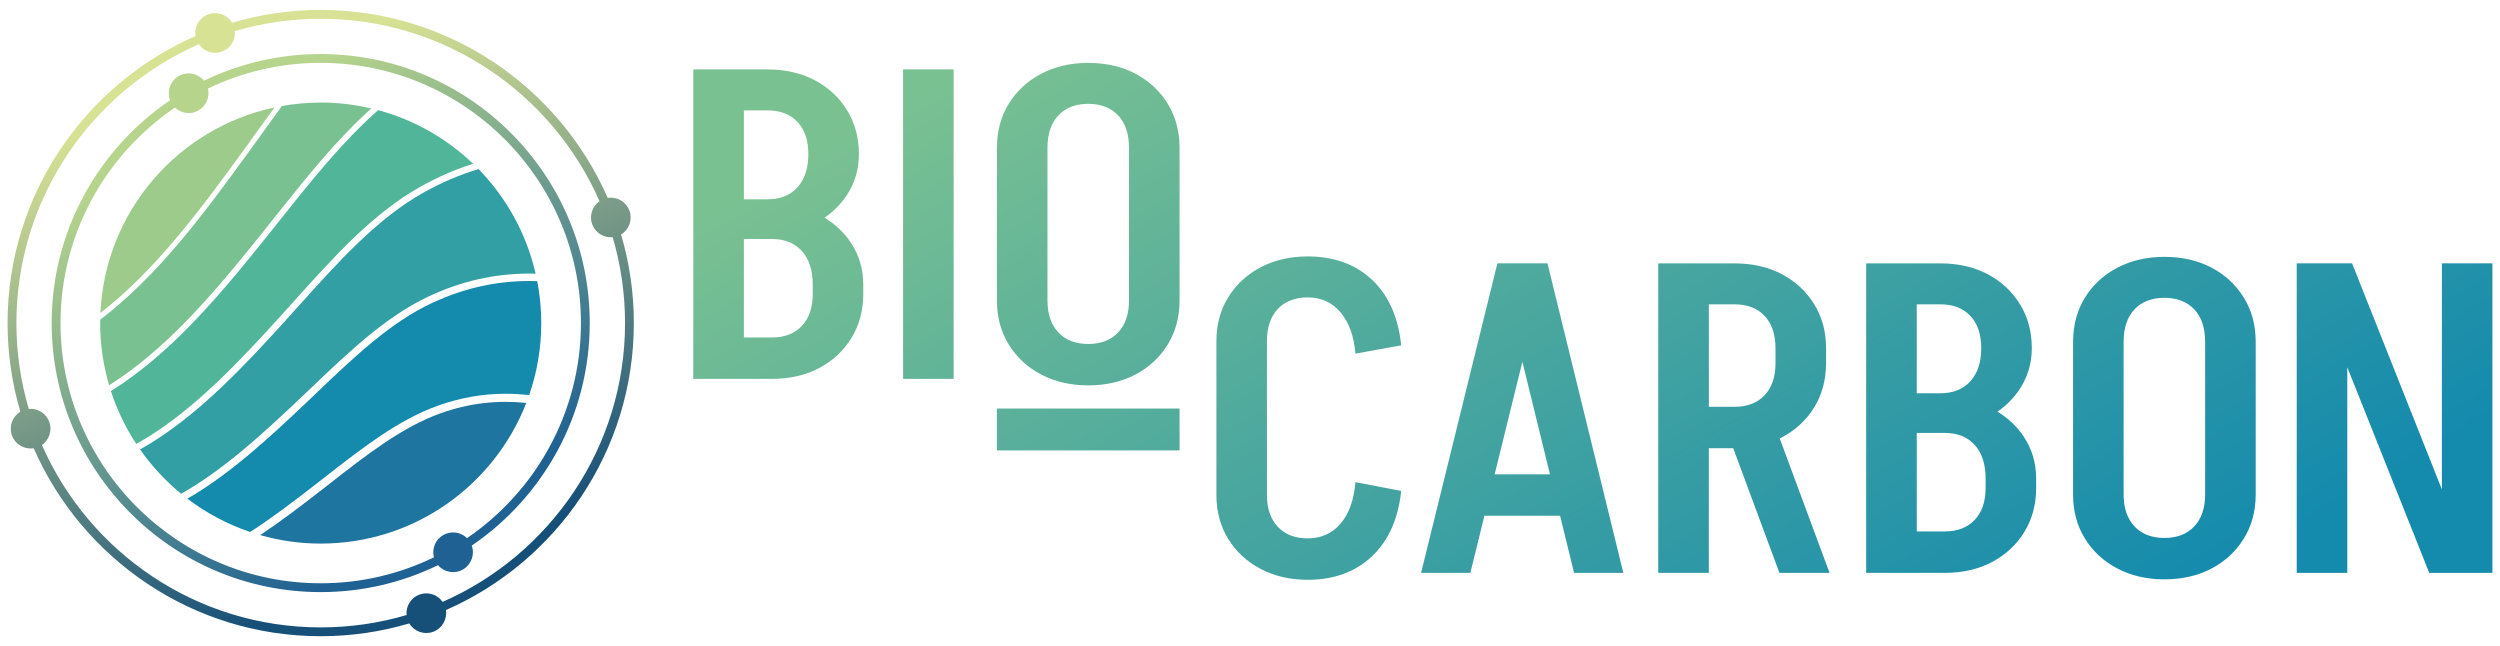
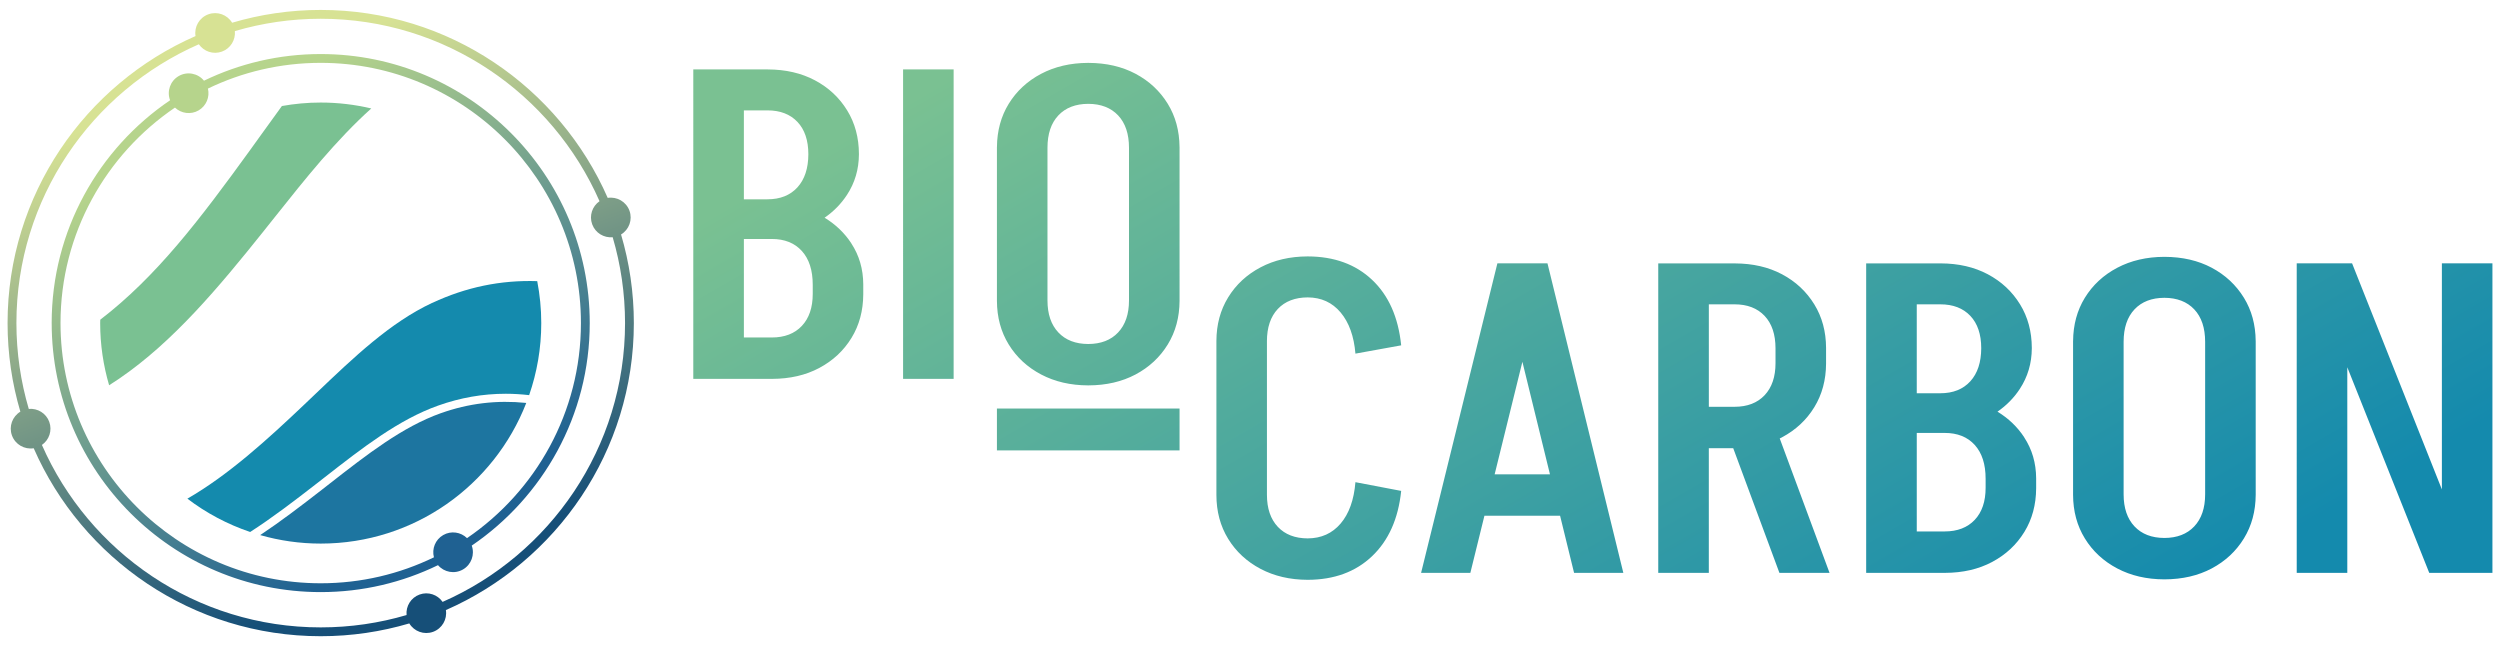
<svg xmlns="http://www.w3.org/2000/svg" id="Layer_1" viewBox="30 30 1215.59 314.17">
  <defs>
    <style>.cls-1{fill:url(#linear-gradient);}.cls-2{fill:#9ccb8b;}.cls-3{fill:#329fa4;}.cls-4{fill:#1d75a0;}.cls-5{fill:#148aad;}.cls-6{fill:#51b699;}.cls-7{fill:#7ac192;}.cls-8{fill:url(#linear-gradient-3);}.cls-9{fill:url(#linear-gradient-2);}</style>
    <linearGradient id="linear-gradient" x1="431.5" y1="2652.99" x2="569.94" y2="2892.78" gradientTransform="translate(686.61 2959.89) rotate(-180)" gradientUnits="userSpaceOnUse">
      <stop offset=".1" stop-color="#1f6192" />
      <stop offset=".9" stop-color="#b6d48c" />
    </linearGradient>
    <linearGradient id="linear-gradient-2" x1="446.03" y1="2622.67" x2="555.31" y2="2922.93" gradientTransform="translate(686.61 2959.89) rotate(-180)" gradientUnits="userSpaceOnUse">
      <stop offset=".1" stop-color="#164f78" />
      <stop offset=".9" stop-color="#d7e294" />
    </linearGradient>
    <linearGradient id="linear-gradient-3" x1="642.16" y1="-95.06" x2="966.86" y2="467.33" gradientUnits="userSpaceOnUse">
      <stop offset=".1" stop-color="#7ac192" />
      <stop offset=".9" stop-color="#148aad" />
    </linearGradient>
  </defs>
  <g>
    <path class="cls-1" d="M55.13,187.09c0,72.13,58.68,130.81,130.81,130.81,20.43,0,39.79-4.71,57.03-13.1,2.96,3.47,8.06,4.45,12.15,2.09,4.1-2.37,5.8-7.29,4.26-11.6,34.6-23.56,57.37-63.27,57.37-108.2,0-72.13-58.68-130.81-130.82-130.81-20.32,0-39.58,4.66-56.75,12.96-2.94-3.61-8.13-4.66-12.29-2.26-4.16,2.4-5.84,7.42-4.19,11.77-34.72,23.54-57.58,63.32-57.58,108.34Zm59.95-104.77c3.02,2.87,7.68,3.56,11.47,1.37,3.79-2.19,5.53-6.56,4.55-10.62,16.6-8.02,35.2-12.51,54.84-12.51,69.77,0,126.53,56.76,126.53,126.53,0,43.41-21.98,81.78-55.39,104.57-3.02-2.97-7.75-3.71-11.59-1.49-3.86,2.23-5.58,6.71-4.5,10.82-16.65,8.08-35.33,12.62-55.04,12.62-69.77,0-126.53-56.76-126.53-126.53,0-43.53,22.1-81.99,55.66-104.77Z" />
    <path class="cls-9" d="M33.68,187.09c0,14.96,2.18,29.41,6.22,43.08-3.88,2.33-5.69,7.15-4.09,11.56,1.61,4.42,6.11,6.94,10.58,6.23,23.53,53.74,77.22,91.39,139.55,91.39,14.96,0,29.41-2.18,43.08-6.22,2.33,3.88,7.15,5.69,11.56,4.09,4.42-1.61,6.94-6.11,6.23-10.58,53.74-23.53,91.39-77.22,91.39-139.55,0-14.96-2.18-29.41-6.22-43.08,3.88-2.33,5.69-7.15,4.09-11.56-1.61-4.42-6.11-6.94-10.58-6.23-23.53-53.74-77.22-91.39-139.55-91.39-14.96,0-29.41,2.18-43.08,6.22-2.33-3.88-7.15-5.69-11.56-4.09-4.42,1.61-6.94,6.11-6.23,10.58-53.74,23.53-91.39,77.22-91.39,139.55ZM126.68,51.52c2.44,3.52,7.01,5.11,11.22,3.57,4.22-1.53,6.7-5.7,6.3-9.97,13.25-3.9,27.25-6,41.74-6,60.53,0,112.67,36.54,135.57,88.71-3.52,2.44-5.11,7.01-3.57,11.22,1.53,4.22,5.7,6.7,9.97,6.3,3.9,13.25,6.01,27.25,6.01,41.74,0,60.53-36.53,112.67-88.71,135.57-2.44-3.52-7.01-5.11-11.22-3.57-4.22,1.53-6.7,5.7-6.3,9.97-13.25,3.9-27.25,6-41.74,6-60.53,0-112.67-36.53-135.57-88.71,3.52-2.44,5.11-7.01,3.58-11.22-1.53-4.22-5.7-6.7-9.97-6.3-3.9-13.25-6.01-27.25-6.01-41.74,0-60.53,36.54-112.67,88.71-135.57Z" />
-     <path class="cls-3" d="M262.66,112.2c13.52,13.85,23.31,31.34,27.78,50.87-1.01-.03-2.02-.05-3.02-.05-16.9,0-33.02,3.65-48.73,10.99-20.93,9.77-38.8,26.83-57.71,44.88-1.84,1.75-3.68,3.51-5.53,5.26-18.04,17.12-37.25,34.63-57.38,45.93-7.61-6.23-14.33-13.49-19.98-21.56,1.29-.73,2.58-1.45,3.85-2.22,24.74-14.88,46.78-38.21,67.23-60.83,1.99-2.2,3.97-4.41,5.96-6.61,19.68-21.9,38.27-42.59,60.87-55.26,8.63-4.84,17.53-8.63,26.66-11.39Z" />
    <path class="cls-4" d="M244.33,230.91c-18.64,6.64-35.84,20.06-54.04,34.26l-3.7,2.89c-10.41,8.1-20.34,15.66-30.08,22.12,9.36,2.67,19.23,4.13,29.44,4.13,45.52,0,84.38-28.38,99.94-68.39-14.3-1.47-28.05,.18-41.56,5Z" />
    <path class="cls-5" d="M240.19,177.25c-20.4,9.52-38.06,26.38-56.75,44.23-1.84,1.76-3.68,3.51-5.53,5.27-17.82,16.92-36.79,34.21-56.8,45.72,9.14,6.95,19.43,12.45,30.53,16.2,10.5-6.76,21.22-14.9,32.54-23.71l3.7-2.88c18.46-14.41,35.9-28.01,55.14-34.86,10.79-3.84,21.71-5.76,32.91-5.76,3.75,0,7.54,.24,11.36,.67,3.8-10.98,5.89-22.76,5.89-35.03,0-6.98-.69-13.8-1.96-20.4-17.77-.58-34.63,2.92-51.01,10.57Z" />
-     <path class="cls-2" d="M154.05,95.28c3.12-4.34,6.26-8.7,9.42-13.05-46.89,10-82.42,50.64-84.64,99.97,26.29-20.63,46.83-47.67,70.71-80.66l4.5-6.26Z" />
-     <path class="cls-6" d="M166.78,183.31c1.99-2.2,3.97-4.4,5.95-6.61,19.86-22.1,38.62-42.98,61.69-55.91,8.31-4.66,16.87-8.37,25.63-11.16-12.78-12.23-28.57-21.34-46.17-26.07-17.38,15.28-32.81,34.66-47.84,53.56-1.88,2.37-3.77,4.74-5.66,7.1-22.11,27.65-44.16,53.98-70.69,72.15-1.9,1.3-3.82,2.56-5.76,3.78,2.97,9.17,7.14,17.79,12.33,25.69,1.34-.76,2.68-1.51,4.01-2.31,24.36-14.65,46.21-37.79,66.5-60.23Z" />
    <path class="cls-7" d="M158.15,142.44c1.89-2.36,3.77-4.73,5.65-7.09,14.7-18.48,29.77-37.39,46.73-52.62-7.9-1.86-16.13-2.87-24.6-2.87-6.44,0-12.74,.6-18.86,1.69-3.7,5.06-7.36,10.14-10.99,15.2l-4.5,6.26c-24.49,33.83-45.49,61.45-72.83,82.44,0,.55-.04,1.09-.04,1.65,0,10.5,1.54,20.64,4.35,30.23,1.69-1.07,3.36-2.16,5.02-3.3,26.21-17.95,48.1-44.1,70.07-71.58Z" />
  </g>
  <path class="cls-8" d="M443.94,148.31c-3.31-5.05-7.64-9.19-12.99-12.45,4.38-3.03,8.01-6.72,10.87-11.08,3.85-5.88,5.78-12.45,5.82-19.71h0s0-.07,0-.11c0-.03,0-.07,0-.1h0c-.03-7.97-1.93-15.03-5.72-21.19-3.82-6.22-9.04-11.09-15.68-14.62-6.59-3.5-14.22-5.26-22.89-5.29h0s-11.66,0-11.66,0h-24.59V214.22h38.36c8.67-.03,16.3-1.79,22.89-5.3,6.64-3.53,11.87-8.4,15.68-14.62,3.78-6.16,5.68-13.23,5.72-21.19h0v-4.87h0c-.04-7.4-1.97-14.05-5.82-19.92Zm-40.8-64.64c6.22,0,11.09,1.87,14.62,5.62,3.51,3.72,5.28,8.95,5.29,15.68-.02,6.87-1.78,12.24-5.29,16.11-3.53,3.89-8.41,5.83-14.62,5.83h-11.44v-43.24h11.44Zm22.04,89.23c0,6.64-1.77,11.84-5.3,15.58-3.53,3.75-8.41,5.62-14.62,5.62h-13.56v-47.9h13.56c6.22,0,11.09,1.94,14.62,5.83,3.53,3.89,5.3,9.36,5.3,16.43v4.45Zm43.93-109.15h24.58V214.22h-24.58V63.74Zm128.71,16.74c-3.82-6.22-9.04-11.09-15.68-14.62-6.59-3.5-14.22-5.26-22.89-5.29h0s-.07,0-.11,0c-.04,0-.07,0-.11,0h0c-8.53,.03-16.13,1.8-22.78,5.3-6.71,3.53-11.97,8.41-15.79,14.62-3.75,6.11-5.64,13.1-5.71,20.98h-.01v74.81h0c.03,7.97,1.93,15.03,5.72,21.19,3.82,6.22,9.08,11.09,15.79,14.62,6.65,3.5,14.25,5.26,22.78,5.29h0s.07,0,.11,0c.04,0,.07,0,.11,0h0c8.67-.03,16.3-1.8,22.89-5.3,6.64-3.53,11.87-8.4,15.68-14.62,3.78-6.16,5.68-13.23,5.72-21.19h0V101.47h-.01c-.07-7.88-1.96-14.87-5.71-20.98Zm-18.86,95.59c0,6.64-1.77,11.84-5.3,15.58-3.51,3.72-8.35,5.59-14.52,5.61-6.17-.02-11.01-1.89-14.52-5.61-3.53-3.74-5.3-8.93-5.3-15.58V101.89c0-6.78,1.76-12.04,5.3-15.79,3.51-3.72,8.35-5.59,14.52-5.61,6.16,.02,11.01,1.89,14.52,5.61,3.53,3.74,5.3,9.01,5.3,15.79v74.18Zm-64.22,52.56h88.8v20.35h-88.8v-20.35Zm131.29-32.64v74.6c0,6.64,1.77,11.83,5.3,15.58,3.51,3.72,8.35,5.59,14.51,5.61,6.59-.02,11.93-2.42,16.01-7.2,4.1-4.8,6.5-11.51,7.21-20.13l22.25,4.24c-1.41,13.57-6.15,24.16-14.2,31.79-8.01,7.59-18.4,11.4-31.15,11.44h0s-.06,0-.09,0c-.04,0-.08,0-.12,0h0c-8.53-.03-16.13-1.8-22.78-5.3-6.71-3.53-11.97-8.41-15.79-14.62-3.82-6.22-5.72-13.35-5.72-21.41v-74.82h0c.03-7.97,1.93-15.03,5.72-21.19,3.82-6.22,9.08-11.09,15.79-14.62,6.65-3.5,14.25-5.26,22.78-5.29h0s.08,0,.12,0c.03,0,.06,0,.09,0h0c12.76,.05,23.15,3.82,31.15,11.34,8.06,7.56,12.79,18.19,14.2,31.9l-22.25,4.03c-.71-8.48-3.11-15.15-7.21-20.03-4.07-4.84-9.4-7.28-15.98-7.31-6.18,.02-11.03,1.89-14.55,5.61-3.53,3.75-5.3,9.01-5.3,15.79Zm136-37.94h-23.95l-37.09,150.48h23.95l6.84-27.76h36.79l6.8,27.76h23.95l-36.88-150.48h-.42Zm-25.28,102.58l13.49-54.72,13.41,54.72h-26.9Zm139.75-18.02c6.64-3.53,11.87-8.4,15.68-14.62,3.78-6.16,5.68-13.23,5.72-21.19h0v-7.63h0c-.03-7.97-1.93-15.03-5.72-21.19-3.82-6.21-9.04-11.09-15.68-14.62-6.59-3.5-14.22-5.26-22.89-5.29h0s-12.72,0-12.72,0h-24.59v150.48h24.59v-60.62h11.87l22.46,60.62h24.37l-24.22-65.37c.37-.18,.76-.35,1.12-.55Zm-35.6-64.64h12.5c6.22,0,11.09,1.88,14.62,5.62,3.53,3.74,5.3,9.01,5.3,15.79v7.21c0,6.64-1.77,11.84-5.3,15.58-3.53,3.74-8.41,5.62-14.62,5.62h-12.5v-49.81Zm153.34,64.64c-3.31-5.05-7.64-9.19-12.99-12.45,4.38-3.03,8.01-6.71,10.87-11.08,3.85-5.88,5.78-12.45,5.82-19.71h0s0-.07,0-.11c0-.03,0-.07,0-.1h0c-.03-7.97-1.93-15.03-5.72-21.19-3.82-6.21-9.04-11.09-15.68-14.62-6.59-3.5-14.22-5.26-22.89-5.29h0s-11.66,0-11.66,0h-24.59v150.48h38.36c8.67-.03,16.3-1.79,22.89-5.3,6.64-3.53,11.87-8.4,15.68-14.62,3.78-6.16,5.68-13.23,5.72-21.19h0v-4.87h0c-.04-7.4-1.97-14.05-5.82-19.92Zm-40.8-64.64c6.22,0,11.09,1.88,14.62,5.62,3.51,3.72,5.28,8.95,5.29,15.68-.02,6.87-1.78,12.24-5.29,16.11-3.53,3.89-8.41,5.83-14.62,5.83h-11.44v-43.24h11.44Zm22.04,89.23c0,6.64-1.77,11.84-5.3,15.58-3.53,3.74-8.41,5.62-14.62,5.62h-13.56v-47.9h13.56c6.22,0,11.09,1.94,14.62,5.83,3.53,3.89,5.3,9.36,5.3,16.43v4.45Zm125.6-92.41c-3.82-6.21-9.04-11.09-15.68-14.62-6.59-3.5-14.22-5.26-22.89-5.29h0s-.07,0-.11,0c-.04,0-.07,0-.11,0h0c-8.53,.03-16.13,1.8-22.78,5.3-6.71,3.53-11.97,8.41-15.79,14.62-3.75,6.11-5.64,13.1-5.71,20.98h-.01v74.82h0c.03,7.97,1.93,15.03,5.72,21.19,3.82,6.22,9.08,11.09,15.79,14.62,6.65,3.5,14.25,5.26,22.78,5.29h0s.07,0,.11,0c.04,0,.07,0,.11,0h0c8.67-.03,16.3-1.8,22.89-5.3,6.64-3.53,11.87-8.4,15.68-14.62,3.78-6.16,5.68-13.23,5.72-21.19h0v-74.82h-.01c-.07-7.88-1.96-14.87-5.71-20.98Zm-18.86,95.59c0,6.64-1.77,11.84-5.3,15.58-3.51,3.72-8.35,5.59-14.52,5.61-6.17-.02-11.01-1.89-14.52-5.61-3.53-3.74-5.3-8.94-5.3-15.58v-74.18c0-6.78,1.76-12.04,5.3-15.79,3.51-3.72,8.35-5.59,14.52-5.61,6.16,.02,11.01,1.89,14.52,5.61,3.53,3.74,5.3,9.01,5.3,15.79v74.18Zm139.69-112.33v150.48h-30.73l-39.84-99.96v99.96h-24.59V158.05h26.92l43.66,109.93v-109.93h24.58Z" />
</svg>